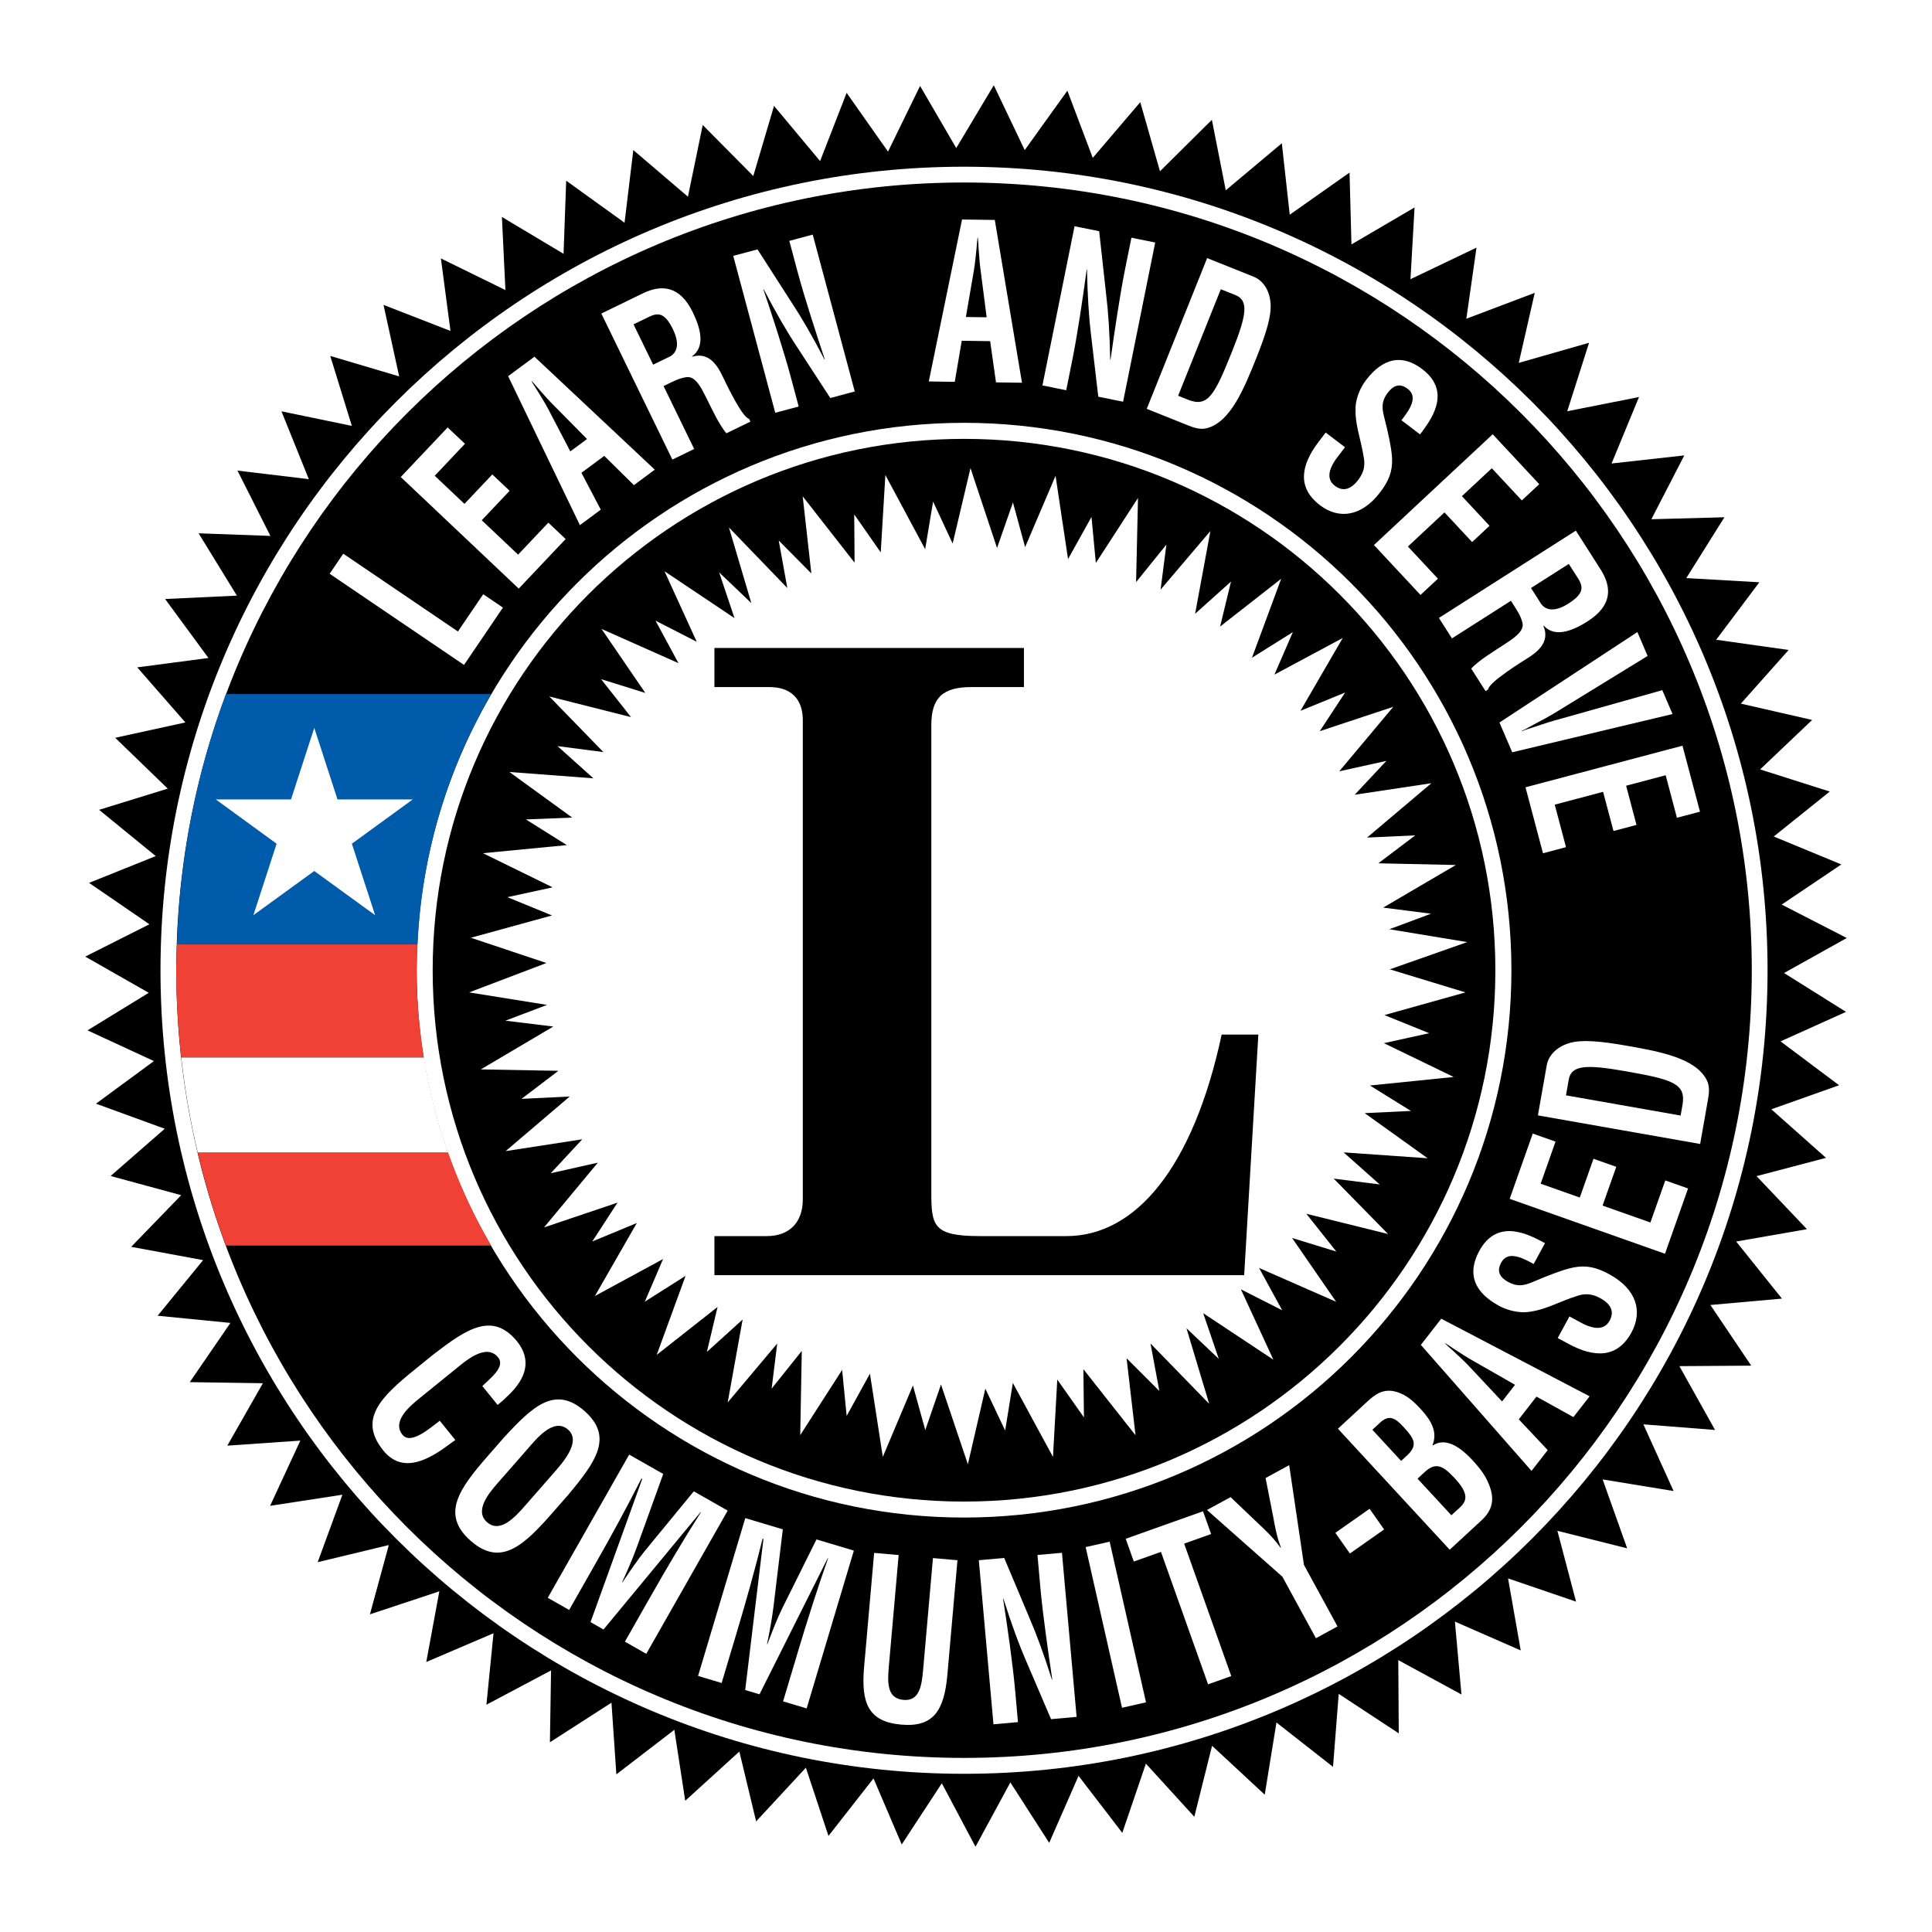
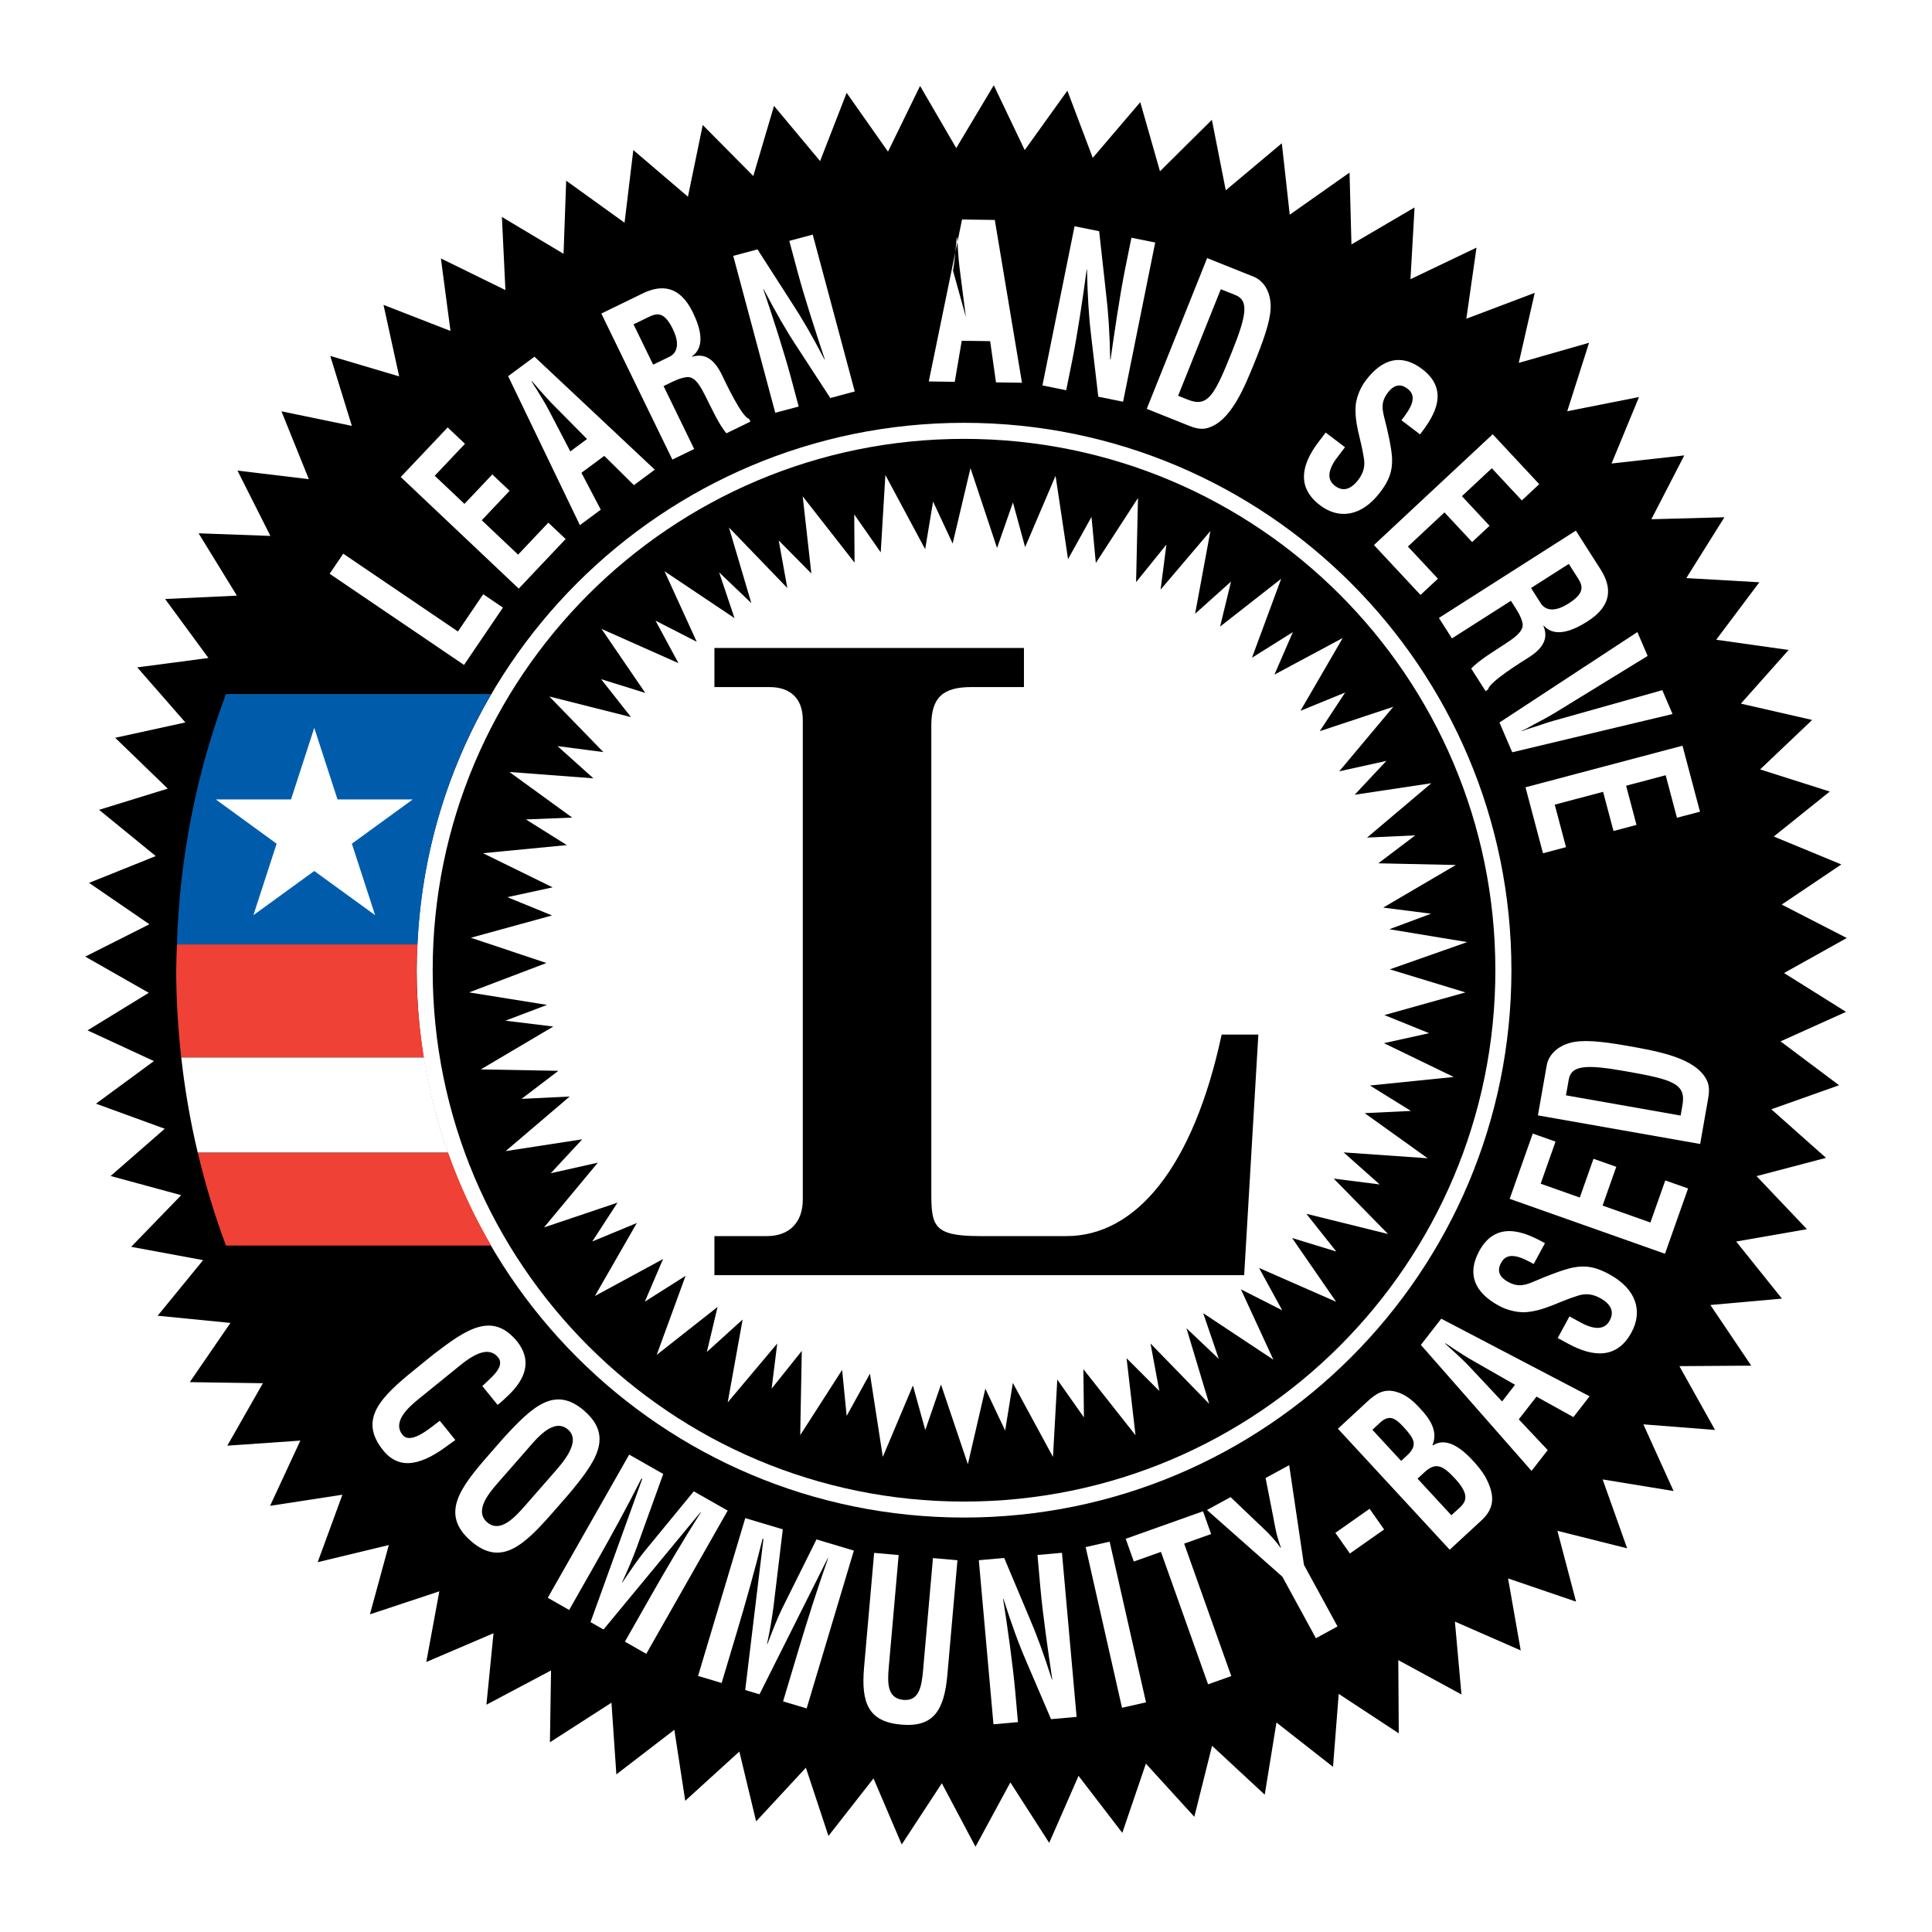
<svg xmlns="http://www.w3.org/2000/svg" version="1.0" id="Layer_1" x="0px" y="0px" width="192.756px" height="192.756px" viewBox="0 0 192.756 192.756" enable-background="new 0 0 192.756 192.756" xml:space="preserve">
  <g>
    <polygon fill-rule="evenodd" clip-rule="evenodd" fill="#FFFFFF" points="0,0 192.756,0 192.756,192.756 0,192.756 0,0  " />
    <polygon fill-rule="evenodd" clip-rule="evenodd" points="75.156,17.562 77.224,10.565 81.821,16.071 84.469,9.264 88.597,15.127    91.796,8.572 95.404,14.772 99.15,8.506 102.237,14.976 106.492,9.047 109.024,15.75 113.764,10.194 115.731,17.089    120.909,11.953 122.295,18.986 127.888,14.294 128.678,21.422 134.644,17.218 134.835,24.386 141.131,20.697 140.723,27.856    147.311,24.706 146.297,31.8 153.122,29.216 151.527,36.205 158.541,34.198 156.364,41.03 163.525,39.611 160.786,46.243    168.042,45.436 164.757,51.805 172.046,51.607 168.243,57.676 175.53,58.094 171.227,63.827 178.451,64.848 173.687,70.202    180.8,71.83 175.606,76.765 182.557,78.973 176.968,83.458 183.71,86.246 177.761,90.25 184.252,93.586 177.993,97.079    184.178,100.954 177.646,103.898 183.484,108.275 176.727,110.674 182.18,115.52 175.25,117.342 180.277,122.635 173.219,123.867    177.783,129.562 170.646,130.199 174.721,136.252 167.552,136.3 171.11,142.667 163.959,142.107 166.973,148.76 159.896,147.603    162.342,154.477 155.382,152.731 157.244,159.796 150.46,157.479 151.723,164.664 145.156,161.786 145.81,169.058 139.508,165.63    139.555,172.936 133.564,168.998 132.995,176.279 127.352,171.854 126.183,179.055 120.928,174.177 119.158,181.26    114.325,175.959 111.972,182.864 107.606,177.179 104.679,183.862 100.804,177.832 97.326,184.249 93.967,177.918 89.965,184.023    87.15,177.43 82.656,183.172 80.403,176.364 75.44,181.72 73.765,174.752 68.366,179.664 67.279,172.583 61.494,177.03    61.007,169.878 54.866,173.826 54.978,166.66 48.53,170.079 49.238,162.949 42.53,165.818 43.832,158.767 36.907,161.063    38.792,154.149 31.696,155.858 34.162,149.128 26.947,150.236 29.965,143.729 22.679,144.234 26.229,138.005 18.934,137.896    22.99,131.988 15.729,131.271 20.264,125.724 13.088,124.396 18.077,119.243 11.035,117.33 16.436,112.615 9.577,110.114    15.356,105.865 8.732,102.799 14.843,99.052 8.504,95.441 14.905,92.214 8.886,88.084 15.539,85.411 9.886,80.796 16.735,78.682    11.493,73.609 18.494,72.078 13.692,66.583 20.796,65.648 16.473,59.763 23.634,59.427 19.815,53.208 26.977,53.468 23.693,46.953    30.812,47.805 28.081,41.038 35.104,42.491 32.95,35.512 39.825,37.553 38.264,30.419 44.946,33.019 43.988,25.784 50.426,28.94    50.075,21.646 56.226,25.322 56.488,18.028 62.312,22.221 63.186,14.971 68.636,19.624 70.112,12.472 75.156,17.562  " />
-     <path fill-rule="evenodd" clip-rule="evenodd" fill="#FFFFFF" d="M96.181,176.972c44.28,0,80.168-35.896,80.168-80.169   c0-44.281-35.889-80.17-80.168-80.17c-44.274,0-80.169,35.889-80.169,80.17C16.012,141.076,51.907,176.972,96.181,176.972   L96.181,176.972z" />
    <path fill-rule="evenodd" clip-rule="evenodd" d="M96.181,175.387c43.405,0,78.595-35.184,78.595-78.584   c0-43.406-35.19-78.595-78.595-78.595c-43.402,0-78.59,35.188-78.59,78.595C17.591,140.203,52.779,175.387,96.181,175.387   L96.181,175.387z" />
    <path fill-rule="evenodd" clip-rule="evenodd" fill="#FFFFFF" d="M96.181,151.406c30.16,0,54.613-24.444,54.613-54.604   s-24.453-54.617-54.613-54.617c-30.16,0-54.607,24.457-54.607,54.617S66.021,151.406,96.181,151.406L96.181,151.406z" />
    <path fill-rule="evenodd" clip-rule="evenodd" d="M96.181,149.812c29.278,0,53.012-23.731,53.012-53.01   c0-29.28-23.734-53.016-53.012-53.016c-29.275,0-53.013,23.735-53.013,53.016C43.168,126.081,66.906,149.812,96.181,149.812   L96.181,149.812z" />
    <polygon fill-rule="evenodd" clip-rule="evenodd" fill="#FFFFFF" points="54.517,96.079 46.806,99.012 54.577,100.259    50.424,101.834 55.205,102.418 47.97,106.694 55.708,106.836 52.033,109.634 56.84,109.4 50.446,114.847 58.092,113.668    54.948,117.054 59.647,115.998 54.277,122.459 61.609,119.988 59.091,123.863 63.537,122.019 59.353,129.303 66.155,125.613    64.334,129.866 68.401,127.289 65.519,135.177 71.592,130.392 70.525,134.881 74.093,131.648 72.603,139.919 77.545,134.042    76.986,138.543 79.994,134.781 79.838,143.185 84.019,136.676 84.471,141.267 86.794,137.05 88.078,145.353 91.083,138.229    92.316,142.679 93.883,138.132 96.565,146.089 98.308,138.549 100.285,142.727 101.052,137.975 105.056,145.358 105.486,137.641    108.145,141.415 108.09,136.604 113.292,143.197 112.399,135.511 115.667,138.779 114.786,134.042 120.642,140.062    118.373,132.519 121.599,135.575 120.044,131.017 127.044,135.657 123.805,128.637 127.923,130.724 125.616,126.504    133.306,129.878 128.912,123.515 133.324,124.866 130.333,121.099 138.486,123.118 133.066,117.59 137.65,118.172 134.055,114.974    142.436,115.56 136.153,111.058 140.768,110.838 136.679,108.301 145.036,107.449 138.074,104.077 142.585,103.081    138.122,101.274 146.21,99.012 138.66,96.711 146.382,93.993 138.616,92.71 142.773,91.161 138,90.552 145.247,86.302    137.515,86.132 141.198,83.345 136.393,83.565 142.808,78.142 135.157,79.292 138.316,75.916 133.617,76.953 139.009,70.518    131.671,72.95 134.205,69.094 129.748,70.916 133.965,63.651 127.151,67.305 128.989,63.066 124.91,65.622 127.823,57.745    121.729,62.513 122.819,58.024 119.236,61.237 120.763,52.978 115.792,58.826 116.372,54.335 113.347,58.079 113.538,49.684    109.332,56.171 108.898,51.573 106.559,55.782 105.313,47.471 102.276,54.587 101.062,50.131 99.475,54.672 96.825,46.705    95.047,54.232 93.094,50.042 92.304,54.794 88.334,47.393 87.871,55.111 85.227,51.325 85.261,56.137 80.086,49.521 80.948,57.214    77.694,53.924 78.55,58.664 72.727,52.626 74.961,60.174 71.749,57.104 73.282,61.671 66.299,56.994 69.513,64.03 65.402,61.924    67.689,66.162 60.016,62.748 64.381,69.134 59.972,67.761 62.954,71.545 54.807,69.489 60.2,75.036 55.622,74.439 59.203,77.654    50.825,77.021 57.087,81.57 52.472,81.755 56.552,84.316 48.188,85.124 55.136,88.53 50.621,89.511 55.074,91.334 46.975,93.56    54.517,96.079  " />
    <path fill-rule="evenodd" clip-rule="evenodd" fill="#005CAB" d="M49.007,69.243H22.544c-2.921,7.817-4.615,16.22-4.894,24.982   h24.01C42.078,85.146,44.684,76.642,49.007,69.243L49.007,69.243z" />
    <path fill-rule="evenodd" clip-rule="evenodd" fill="#EF4135" d="M41.563,96.76c0-0.169,0.011-0.339,0.012-0.509   c0.006-0.683,0.054-1.351,0.085-2.026h-24.01c-0.021,0.675-0.053,1.348-0.058,2.026c-0.001,0.169-0.013,0.339-0.013,0.509   c0,2.958,0.184,5.874,0.503,8.747h24.208C41.831,102.656,41.563,99.739,41.563,96.76L41.563,96.76z" />
    <path fill-rule="evenodd" clip-rule="evenodd" fill="#EF4135" d="M22.543,124.267h26.461c-1.712-2.927-3.152-6.034-4.305-9.279   H19.726C20.481,118.158,21.417,121.26,22.543,124.267L22.543,124.267z" />
    <path fill-rule="evenodd" clip-rule="evenodd" fill="#FFFFFF" d="M18.084,105.507c0.359,3.222,0.905,6.388,1.642,9.48H44.7   c-1.08-3.044-1.88-6.217-2.408-9.48H18.084L18.084,105.507z" />
    <polygon fill-rule="evenodd" clip-rule="evenodd" fill="#FFFFFF" points="21.53,79.759 29.035,79.759 31.354,72.621 33.673,79.759    41.179,79.759 35.106,84.177 37.425,91.308 31.354,86.899 25.281,91.308 27.599,84.177 21.53,79.759  " />
    <path fill-rule="evenodd" clip-rule="evenodd" d="M76.517,123.325c2.251,0,3.578-1.384,3.578-3.638V71.843   c0-2.165-1.247-3.293-3.324-3.293h-5.493V64.65h30.881v3.899h-5.247c-2.828,0-3.995,1.037-3.995,3.812v46.544   c0,3.379,0.165,4.42,4.827,4.42h8.657c6.91,0,12.648-6.848,15.484-20.108h3.661l-1.415,24.009H71.278v-3.9H76.517L76.517,123.325z" />
    <polygon fill-rule="evenodd" clip-rule="evenodd" fill="#FFFFFF" points="46.296,66.341 32.888,57.245 34.246,55.242    45.688,63.004 48.211,59.286 50.177,60.62 46.296,66.341  " />
    <polygon fill-rule="evenodd" clip-rule="evenodd" fill="#FFFFFF" points="51.755,58.726 39.983,47.592 44.663,42.645 46.39,44.277    43.373,47.467 46.339,50.272 49.118,47.334 50.844,48.968 48.065,51.906 51.691,55.335 54.708,52.146 56.434,53.778 51.755,58.726     " />
    <path fill-rule="evenodd" clip-rule="evenodd" fill="#FFFFFF" d="M57.856,52.394l-7.158-14.862l2.625-1.944l12.005,11.271   l-2.084,1.543l-2.957-2.918l-2.278,1.687l1.93,3.679L57.856,52.394L57.856,52.394z M56.901,45.036l1.667-1.234l-3.267-3.306   c-0.547-0.536-1.027-1.096-1.531-1.662c-0.233-0.285-0.48-0.56-0.713-0.816l-0.028,0.02c0.178,0.298,0.369,0.614,0.574,0.919   c0.394,0.649,0.79,1.271,1.143,1.95L56.901,45.036L56.901,45.036z" />
    <path fill-rule="evenodd" clip-rule="evenodd" fill="#FFFFFF" d="M66.205,38.52l3.053,6.275l-2.175,1.058l-7.089-14.57l4.118-2.004   c1.881-0.915,3.707-0.795,5.012,1.886c0.775,1.593,1.262,3.422-0.076,4.386l0.018,0.038c1.394-0.414,2.283,0.427,2.965,1.825   c0.292,0.603,1.969,4.208,2.706,4.378l0.132,0.272l-2.393,1.165c-0.718-0.804-1.541-2.614-2.03-3.578   c-0.45-0.886-1.03-2.117-1.908-2.026c-0.695,0.073-1.323,0.403-1.944,0.705L66.205,38.52L66.205,38.52z M65.165,36.383l1.71-0.832   c0.686-0.407,0.962-1.261,0.253-2.719c-0.794-1.632-1.47-1.639-2.304-1.258l-1.616,0.786L65.165,36.383L65.165,36.383z" />
    <path fill-rule="evenodd" clip-rule="evenodd" fill="#FFFFFF" d="M78.749,24.032l2.337-0.626l4.193,15.652L82.84,39.71   l-3.312-5.084c-1.116-1.692-2.125-3.457-3.335-5.771l-0.034,0.009c0.43,1.272,0.956,2.831,1.446,4.399   c0.487,1.547,0.956,3.099,1.292,4.352l0.788,2.942l-2.337,0.625L73.156,25.53l2.421-0.648l3.346,5.209   c1.087,1.655,2.085,3.378,3.334,5.772l0.033-0.009c-0.463-1.396-0.955-2.897-1.424-4.383c-0.469-1.484-0.921-2.974-1.296-4.372   L78.749,24.032L78.749,24.032z" />
-     <path fill-rule="evenodd" clip-rule="evenodd" fill="#FFFFFF" d="M92.665,38.058l3.318-16.159l3.267,0.045l2.713,16.242   L99.37,38.15l-0.582-4.113l-2.835-0.039l-0.696,4.096L92.665,38.058L92.665,38.058z M96.366,31.627l2.073,0.029l-0.593-4.611   c-0.11-0.758-0.151-1.493-0.21-2.25c-0.013-0.367-0.043-0.735-0.071-1.082h-0.036c-0.038,0.345-0.078,0.712-0.101,1.079   c-0.08,0.755-0.142,1.489-0.273,2.243L96.366,31.627L96.366,31.627z" />
+     <path fill-rule="evenodd" clip-rule="evenodd" fill="#FFFFFF" d="M92.665,38.058l3.318-16.159l3.267,0.045l2.713,16.242   L99.37,38.15l-0.582-4.113l-2.835-0.039l-0.696,4.096L92.665,38.058L92.665,38.058z M96.366,31.627l-0.593-4.611   c-0.11-0.758-0.151-1.493-0.21-2.25c-0.013-0.367-0.043-0.735-0.071-1.082h-0.036c-0.038,0.345-0.078,0.712-0.101,1.079   c-0.08,0.755-0.142,1.489-0.273,2.243L96.366,31.627L96.366,31.627z" />
    <path fill-rule="evenodd" clip-rule="evenodd" fill="#FFFFFF" d="M112.883,23.717l2.372,0.479l-3.204,15.883l-2.475-0.499   l-0.706-6.027c-0.245-2.012-0.365-4.041-0.421-6.653l-0.032-0.006c-0.182,1.33-0.404,2.959-0.661,4.583   c-0.252,1.602-0.522,3.201-0.778,4.471l-0.603,2.986l-2.372-0.479l3.205-15.883l2.456,0.496l0.68,6.154   c0.238,1.965,0.367,3.952,0.421,6.652l0.034,0.007c0.206-1.457,0.433-3.02,0.674-4.559c0.239-1.538,0.496-3.073,0.781-4.492   L112.883,23.717L112.883,23.717z" />
    <path fill-rule="evenodd" clip-rule="evenodd" fill="#FFFFFF" d="M114.411,40.791l6.026-15.041l4.684,1.876   c0.547,0.219,1.517,0.956,1.644,2.637c0.096,1.249-0.427,2.971-1.422,5.458c-1.19,2.968-2.562,6.397-4.946,7.002   c-0.643,0.162-1.269-0.043-1.829-0.268L114.411,40.791L114.411,40.791z M118.521,39.877c2.006,0.803,2.663-0.469,4.406-4.82   c1.423-3.55,1.696-5.07,0.349-5.609l-1.476-0.591l-4.259,10.628L118.521,39.877L118.521,39.877z" />
    <path fill-rule="evenodd" clip-rule="evenodd" fill="#FFFFFF" d="M139.823,41.93c0.89-1.143,1.67-2.34,0.612-3.145   c-0.648-0.492-1.309-0.479-1.977,0.398c-0.744,0.979-0.537,1.735-0.299,2.676c0.253,0.98,0.69,2.833,0.729,3.894   c0.046,1.31-0.337,2.241-1.187,3.358c-1.857,2.441-4.119,2.73-6.004,1.297c-2.311-1.758-1.905-4.002-0.153-6.306l0.72-0.946   l1.926,1.465l-0.575,0.756c-0.996,1.225-1.388,2.366-0.438,3.088c0.812,0.617,1.602,0.377,2.348-0.603   c0.575-0.757,0.694-1.482,0.525-2.289c-0.258-1.744-0.975-3.401-0.777-5.287c0.129-0.825,0.486-1.667,1.009-2.354   c1.675-2.202,3.581-2.651,5.616-1.103c3.068,2.334,0.735,5.229-0.22,6.511L139.823,41.93L139.823,41.93z" />
    <polygon fill-rule="evenodd" clip-rule="evenodd" fill="#FFFFFF" points="137.078,54.379 148.925,43.326 153.57,48.305    151.833,49.927 148.838,46.717 145.854,49.502 148.611,52.459 146.874,54.081 144.115,51.123 140.467,54.528 143.461,57.737    141.724,59.358 137.078,54.379  " />
    <path fill-rule="evenodd" clip-rule="evenodd" fill="#FFFFFF" d="M150.746,59.941l-5.884,3.751l-1.302-2.04l13.663-8.711   l2.463,3.863c1.124,1.763,1.213,3.591-1.302,5.194c-1.493,0.952-3.256,1.645-4.365,0.426l-0.035,0.022   c0.57,1.338-0.163,2.317-1.476,3.154c-0.564,0.36-3.953,2.439-4.039,3.189l-0.254,0.163l-1.431-2.244   c0.716-0.805,2.42-1.83,3.321-2.425c0.829-0.549,1.986-1.266,1.795-2.127c-0.153-0.681-0.552-1.268-0.923-1.851L150.746,59.941   L150.746,59.941z M152.75,58.665l1.021,1.602c0.482,0.636,1.364,0.812,2.729-0.059c1.531-0.976,1.462-1.648,0.986-2.433   l-0.966-1.515L152.75,58.665L152.75,58.665z" />
    <path fill-rule="evenodd" clip-rule="evenodd" fill="#FFFFFF" d="M165.848,68.858l1.021,2.382l-15.994,3.815l-1.273-2.97   l13.76-9.024l1.021,2.383l-8.951,5.494c-0.778,0.484-1.598,0.931-2.425,1.36c-0.383,0.202-0.773,0.444-1.19,0.623l0.015,0.032   c0.417-0.179,0.86-0.295,1.271-0.433c0.882-0.302,1.769-0.589,2.657-0.82L165.848,68.858L165.848,68.858z" />
    <polygon fill-rule="evenodd" clip-rule="evenodd" fill="#FFFFFF" points="152.199,78.548 167.862,74.398 169.607,80.98    167.309,81.589 166.185,77.346 162.238,78.392 163.274,82.301 160.978,82.909 159.94,79 155.116,80.279 156.241,84.522    153.944,85.13 152.199,78.548  " />
    <path fill-rule="evenodd" clip-rule="evenodd" fill="#FFFFFF" d="M45.429,143.67c-0.249,0.18-0.516,0.372-0.765,0.552   c-2.411,1.793-4.706,2.614-6.427,0.489c-2.537-3.133-0.216-5.352,3.19-8.109l1.822-1.476c3.319-2.552,5.903-4.307,8.375-1.253   c1.345,1.73,1.027,3.566-1.042,5.468c-0.302,0.288-0.603,0.578-0.938,0.826l-1.522-1.881c0.751-0.743,2.339-1.916,1.578-2.855   c-1.213-1.5-3.345,0.431-4.333,1.229l-3.542,2.869c-1.057,0.854-2.722,2.315-1.663,3.624c0.85,1.048,2.862-0.783,3.713-1.405   L45.429,143.67L45.429,143.67z" />
    <path fill-rule="evenodd" clip-rule="evenodd" fill="#FFFFFF" d="M50.269,143.433c2.836-3.08,5.084-5.249,8.039-2.662   c2.955,2.587,1.103,5.102-1.575,8.32l-1.544,1.765c-2.887,3.297-5.191,5.531-8.226,2.875c-3.033-2.655-1.125-5.236,1.762-8.533   L50.269,143.433L50.269,143.433z M49.614,148.014c-0.896,1.022-2.287,2.744-1.021,3.854c1.319,1.155,2.819-0.531,3.859-1.719   l2.771-3.166c0.866-0.989,2.826-3.147,1.454-4.349c-1.451-1.271-3.223,0.994-4.06,1.95L49.614,148.014L49.614,148.014z" />
    <path fill-rule="evenodd" clip-rule="evenodd" fill="#FFFFFF" d="M56.784,160.627l-2.134-1.215l8.123-14.286l3.398,1.932   l-2.625,7.278c-0.435,1.19-0.941,2.364-1.478,3.521l0.03,0.017c0.908-1.348,1.526-2.258,2.209-3.104l4.912-5.979l3.383,1.923   l-8.123,14.288l-2.133-1.214l2.556-4.495c1.614-2.839,3.273-5.651,5.024-8.412l-0.03-0.017l-9.683,11.711l-1.296-0.736   l5.157-14.284l-0.076-0.044c-1.477,2.917-3.044,5.782-4.658,8.619L56.784,160.627L56.784,160.627z" />
    <path fill-rule="evenodd" clip-rule="evenodd" fill="#FFFFFF" d="M71.998,167.913l-2.352-0.704l4.71-15.746l3.745,1.12   l-0.925,7.685c-0.157,1.257-0.386,2.514-0.649,3.762l0.033,0.01c0.582-1.518,0.98-2.544,1.456-3.521l3.445-6.93l3.729,1.114   l-4.71,15.746l-2.352-0.703l1.482-4.955c0.936-3.127,1.922-6.241,3.009-9.324l-0.034-0.011l-6.809,13.586l-1.427-0.427l1.82-15.078   l-0.083-0.023c-0.785,3.173-1.67,6.315-2.606,9.444L71.998,167.913L71.998,167.913z" />
    <path fill-rule="evenodd" clip-rule="evenodd" fill="#FFFFFF" d="M93.081,155.449l2.445,0.216l-1.005,11.416   c-0.319,3.623-1.414,5.266-4.609,4.984c-3.23-0.284-4.022-2.092-3.703-5.715l1.004-11.418l2.446,0.216l-0.983,11.155   c-0.138,1.571-0.189,3.151,1.471,3.297c1.588,0.14,1.814-1.424,1.953-2.996L93.081,155.449L93.081,155.449z" />
    <path fill-rule="evenodd" clip-rule="evenodd" fill="#FFFFFF" d="M103.509,155.141l2.443-0.218l1.462,16.371l-2.55,0.227   l-2.424-5.658c-0.819-1.885-1.52-3.823-2.325-6.349l-0.036,0.005c0.208,1.345,0.461,2.994,0.679,4.646   c0.216,1.631,0.414,3.264,0.531,4.572l0.273,3.079l-2.443,0.218l-1.461-16.371l2.532-0.226l2.436,5.788   c0.797,1.844,1.494,3.739,2.325,6.349l0.036-0.003c-0.22-1.477-0.449-3.062-0.659-4.626c-0.21-1.565-0.403-3.133-0.534-4.596   L103.509,155.141L103.509,155.141z" />
    <polygon fill-rule="evenodd" clip-rule="evenodd" fill="#FFFFFF" points="111.943,170.384 108.315,154.354 110.709,153.812    114.337,169.842 111.943,170.384  " />
    <polygon fill-rule="evenodd" clip-rule="evenodd" fill="#FFFFFF" points="112.312,153.524 120.025,150.78 120.834,153.051    118.143,154.008 122.843,167.222 120.53,168.044 115.829,154.832 113.12,155.794 112.312,153.524  " />
    <path fill-rule="evenodd" clip-rule="evenodd" fill="#FFFFFF" d="M126.056,152.495c0.619,0.586,1.202,1.215,1.715,1.934   l0.031-0.015c-0.455-1.2-0.604-2.167-0.781-3.119l-0.754-3.832l2.355-1.285l1.474,9.953l3.348,6.138l-2.154,1.176l-3.348-6.138   l-7.522-6.655l2.354-1.284L126.056,152.495L126.056,152.495z" />
    <polygon fill-rule="evenodd" clip-rule="evenodd" fill="#FFFFFF" points="134.679,154.993 133.229,152.932 136.643,150.531    138.092,152.595 134.679,154.993  " />
    <path fill-rule="evenodd" clip-rule="evenodd" fill="#FFFFFF" d="M144.637,154.616l-11.152-12.072l2.91-2.689   c0.773-0.713,1.593-1.351,2.865-1.006c1.022,0.279,1.727,0.912,2.483,1.733c0.968,1.046,1.739,2.242,1.176,3.597l0.029,0.033   c1.182-0.764,2.55-0.058,3.992,1.503c0.461,0.5,0.896,1.023,1.238,1.601c1.027,1.887,0.926,3.172-0.36,4.362L144.637,154.616   L144.637,154.616z M140.127,145.445c0.438-0.403,1.034-0.896,0.901-1.607c-0.115-0.461-0.477-0.903-1.011-1.482   c-0.832-0.902-1.404-1.21-2.258-0.48l-0.837,0.773l2.87,3.106L140.127,145.445L140.127,145.445z M145.19,150.822   c0.373-0.345,0.804-0.653,0.963-1.128c0.236-0.725-0.429-1.574-0.993-2.186c-1.204-1.303-1.916-1.661-3.036-0.625l-0.696,0.643   l3.376,3.653L145.19,150.822L145.19,150.822z" />
    <path fill-rule="evenodd" clip-rule="evenodd" fill="#FFFFFF" d="M152.8,146.752l-11.041-12.571l2.035-2.613l14.8,7.742   l-1.615,2.075l-3.684-2.045l-1.766,2.268l2.887,3.07L152.8,146.752L152.8,146.752z M149.863,139.823l1.292-1.661l-4.092-2.341   c-0.681-0.374-1.301-0.79-1.949-1.205c-0.305-0.216-0.62-0.417-0.919-0.604l-0.021,0.026c0.255,0.243,0.527,0.5,0.81,0.742   c0.562,0.526,1.119,1.025,1.647,1.594L149.863,139.823L149.863,139.823z" />
    <path fill-rule="evenodd" clip-rule="evenodd" fill="#FFFFFF" d="M153.014,126.11c-1.281-0.715-2.603-1.312-3.247-0.127   c-0.392,0.725-0.278,1.385,0.705,1.918c1.097,0.597,1.822,0.271,2.729-0.113c0.942-0.405,2.733-1.13,3.79-1.334   c1.307-0.248,2.3-0.009,3.551,0.67c2.735,1.484,3.374,3.707,2.229,5.816c-1.405,2.59-3.716,2.531-6.297,1.13l-1.061-0.574   l1.172-2.157l0.848,0.461c1.381,0.809,2.585,1.024,3.162-0.04c0.492-0.909,0.13-1.663-0.967-2.26   c-0.848-0.46-1.594-0.465-2.375-0.171c-1.71,0.527-3.259,1.502-5.181,1.596c-0.848-0.001-1.746-0.229-2.517-0.647   c-2.466-1.338-3.211-3.179-1.973-5.46c1.864-3.436,5.127-1.545,6.561-0.787L153.014,126.11L153.014,126.11z" />
    <polygon fill-rule="evenodd" clip-rule="evenodd" fill="#FFFFFF" points="166.116,125.087 150.621,119.608 152.923,113.096    155.195,113.899 153.712,118.098 157.616,119.479 158.983,115.611 161.256,116.414 159.889,120.282 164.661,121.969    166.146,117.771 168.419,118.574 166.116,125.087  " />
    <path fill-rule="evenodd" clip-rule="evenodd" fill="#FFFFFF" d="M169.625,114.135l-16.188-2.854l0.889-5.042   c0.104-0.587,0.635-1.703,2.277-2.18c1.218-0.354,3.037-0.194,5.714,0.277c3.194,0.563,6.884,1.215,7.979,3.454   c0.295,0.604,0.223,1.268,0.115,1.872L169.625,114.135L169.625,114.135z M167.861,110.246c0.381-2.158-1.019-2.548-5.702-3.373   c-3.819-0.674-5.385-0.63-5.642,0.821l-0.279,1.588l11.438,2.017L167.861,110.246L167.861,110.246z" />
  </g>
</svg>